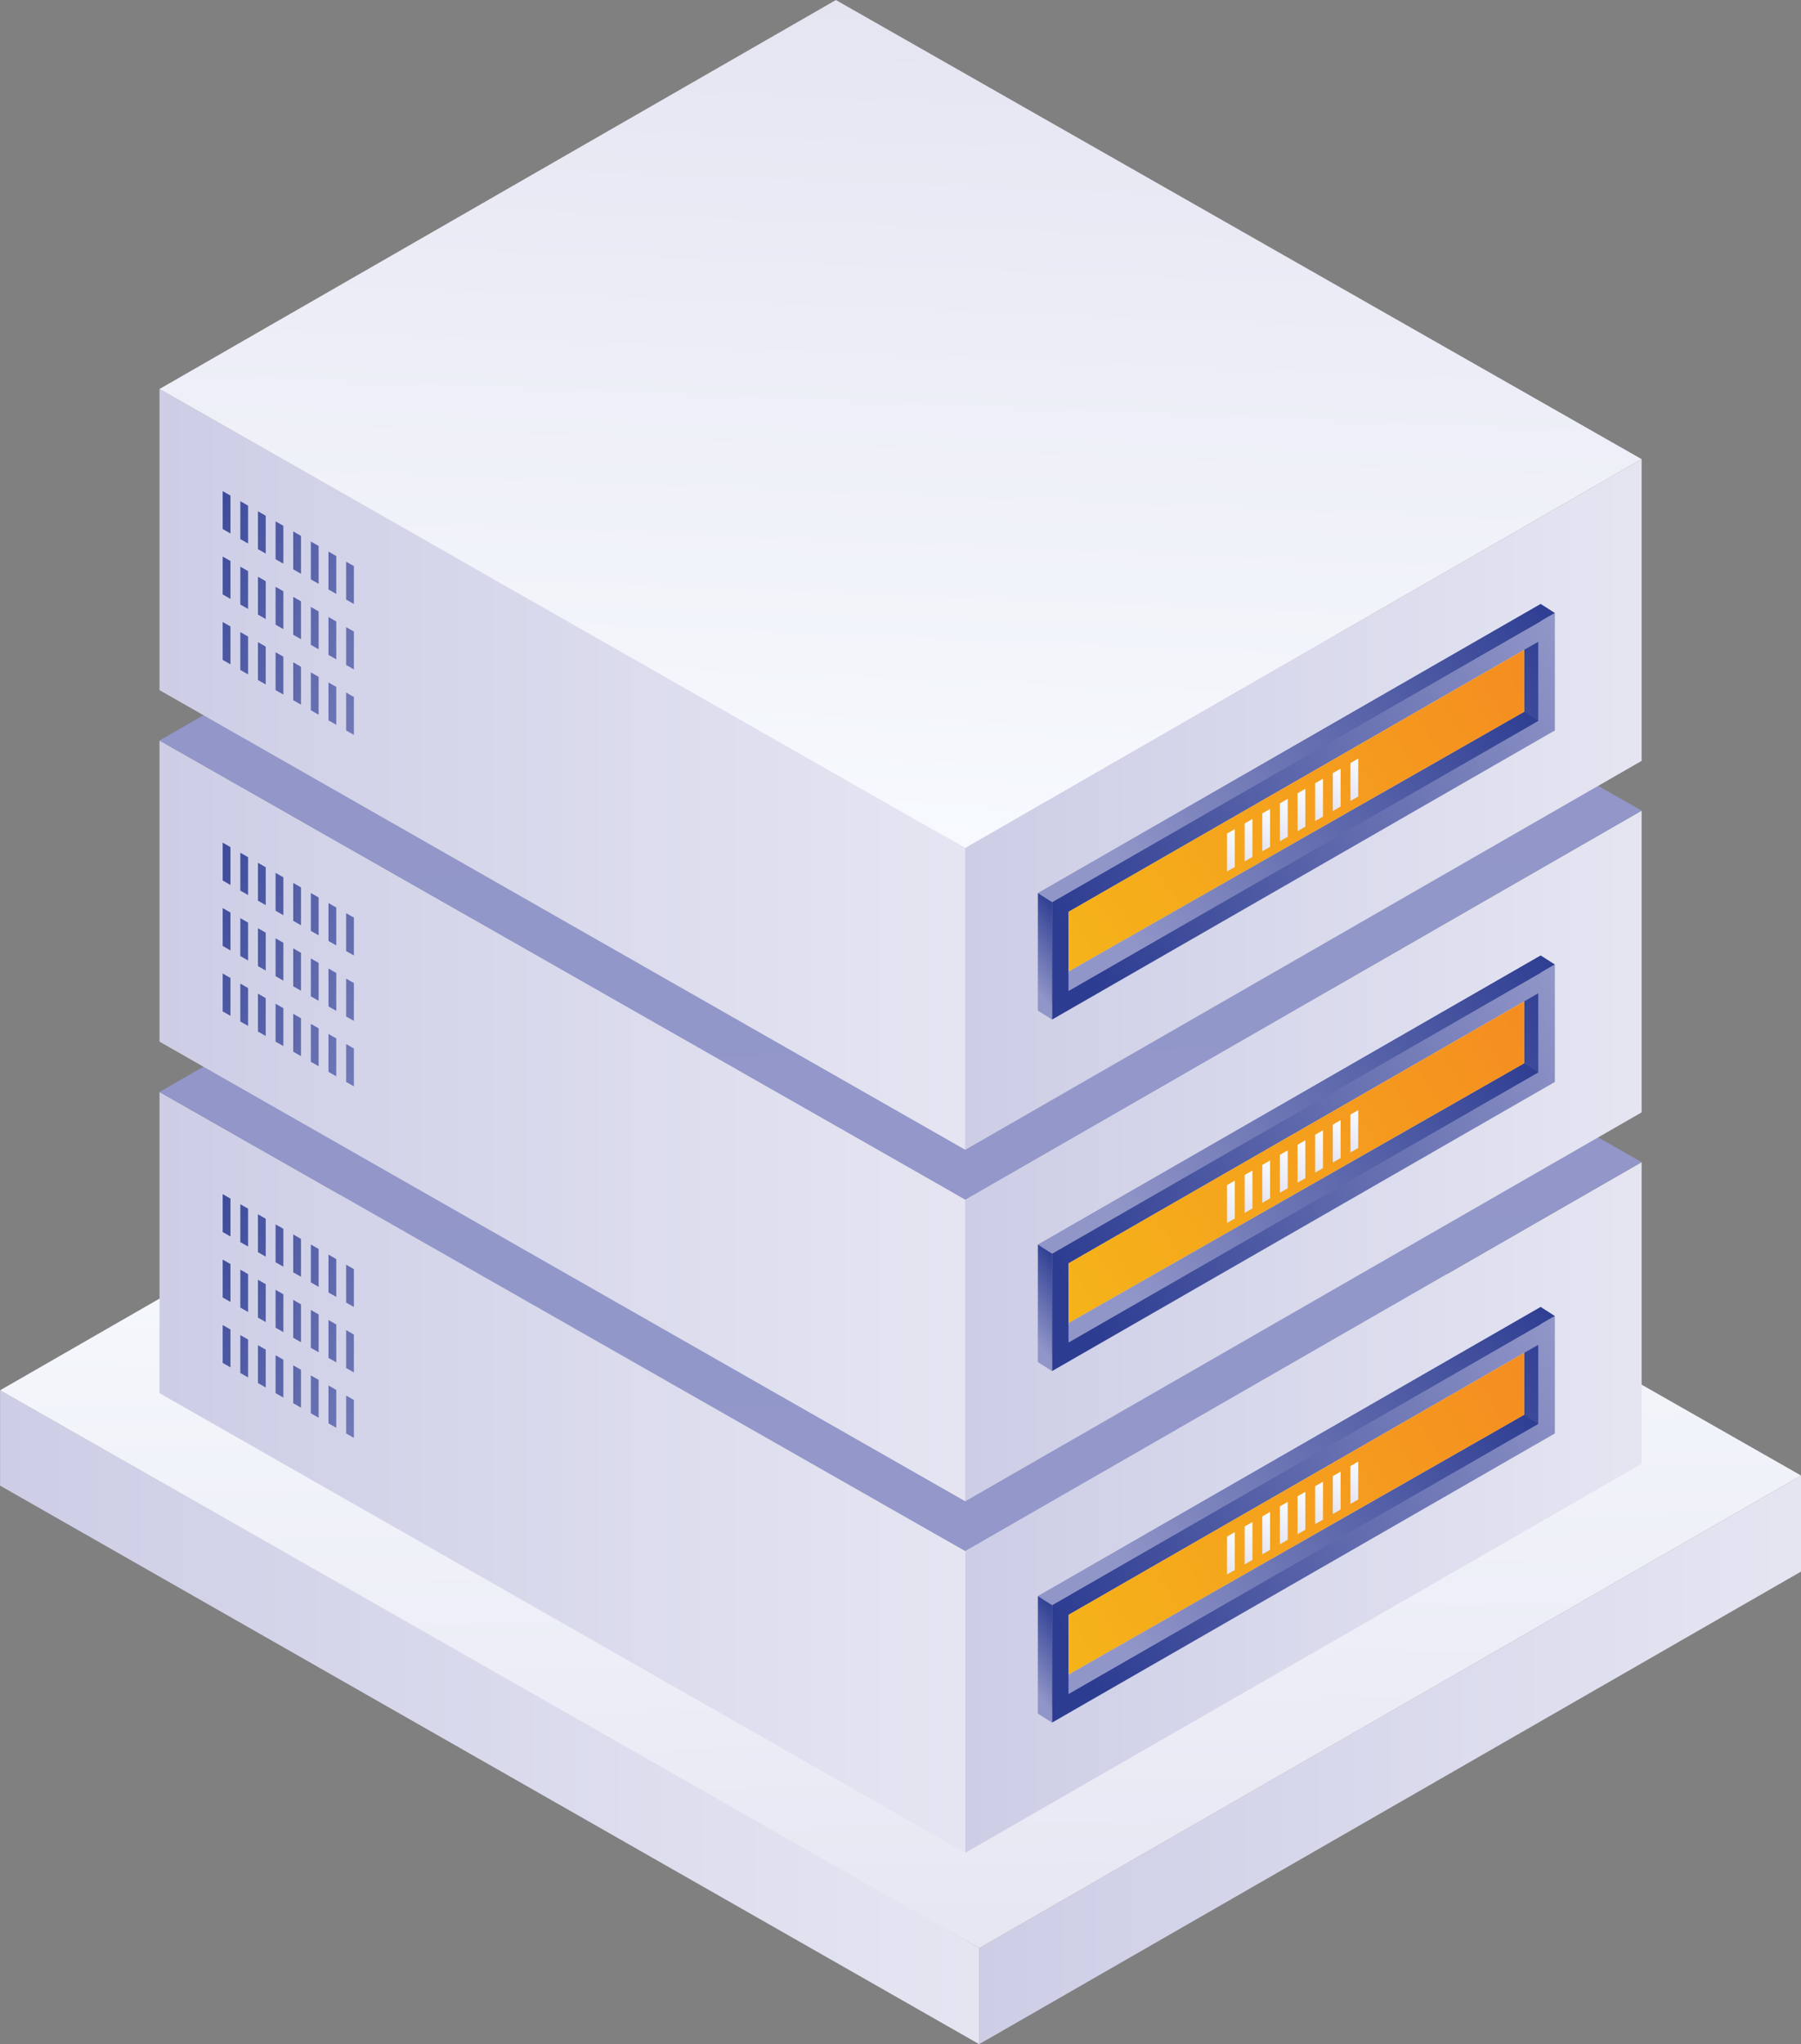
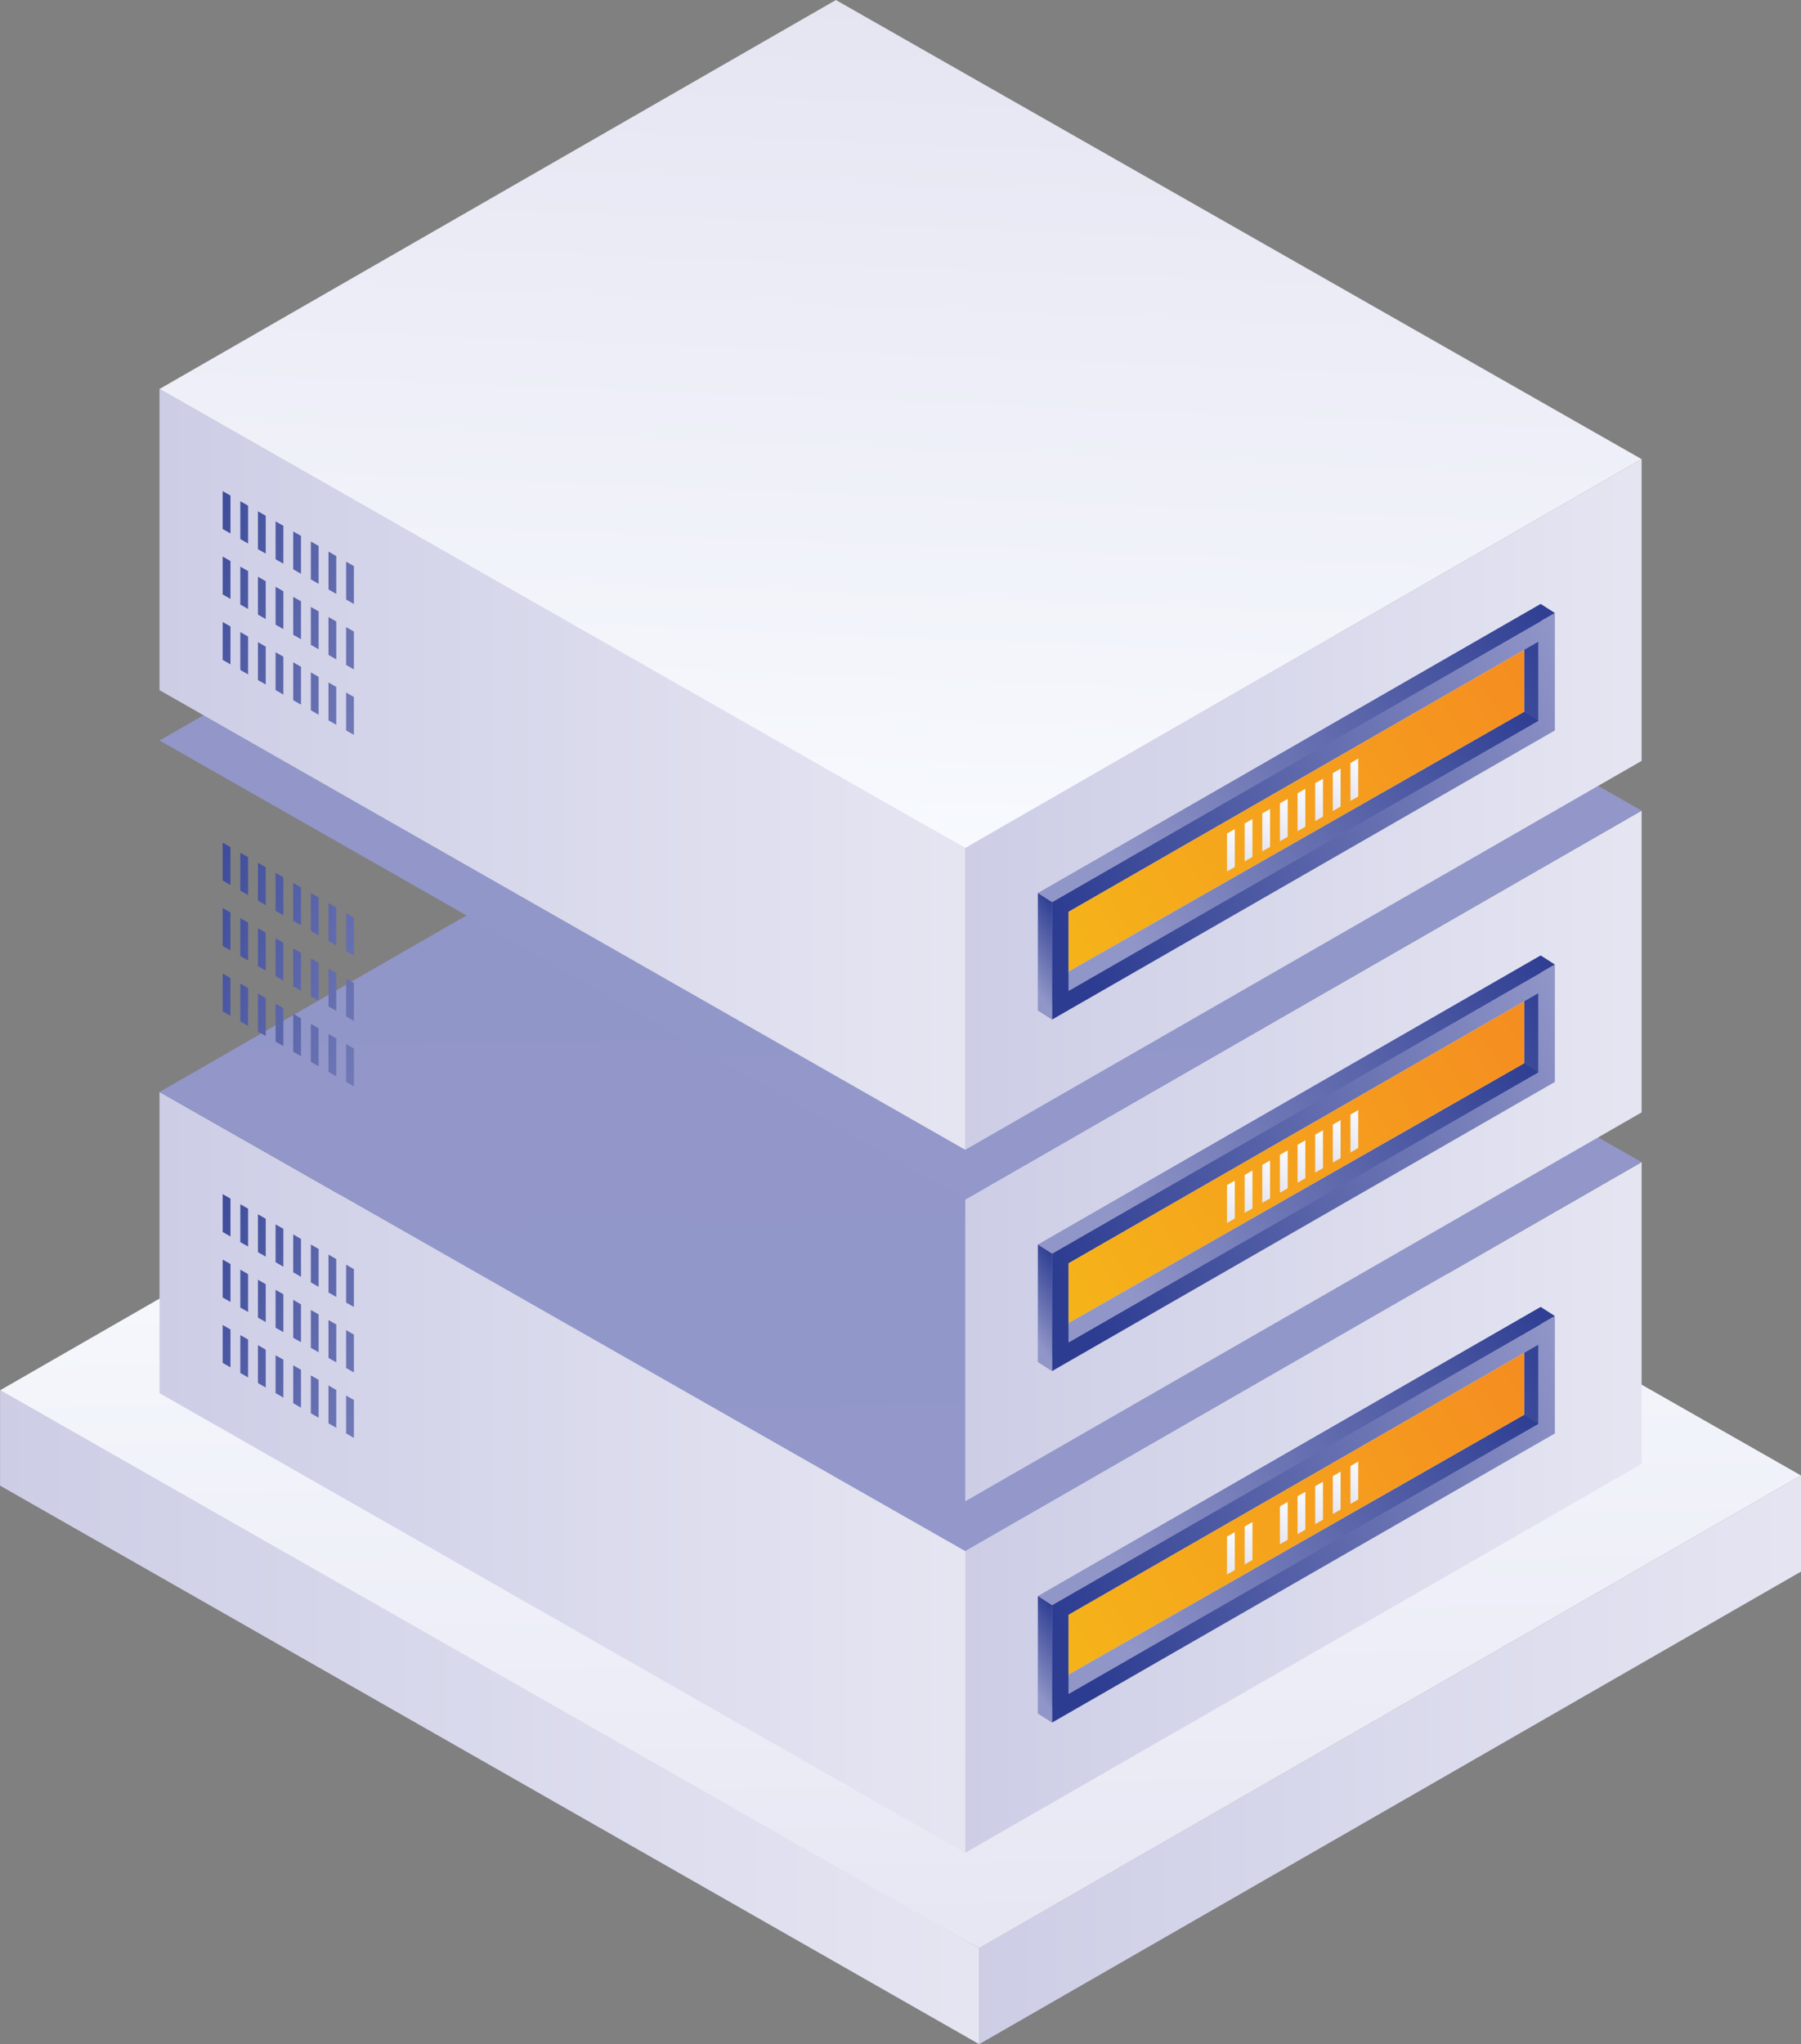
<svg xmlns="http://www.w3.org/2000/svg" width="100%" height="100%" viewBox="0 0 3360 3812" version="1.1" xml:space="preserve" style="fill-rule:evenodd;clip-rule:evenodd;stroke-linejoin:round;stroke-miterlimit:2;">
  <rect x="0" y="0" width="3360" height="3812" fill="#808080" stroke="none" />
  <g transform="matrix(2.778,0,0,2.778,-2100.66,-711.111)">
    <g>
      <g>
        <g>
          <path d="M1413.76,1563.68L1965.72,1246.44L1965.72,1310.91L1413.76,1628.15L1413.76,1563.68Z" style="fill:url(#_Linear1);fill-rule:nonzero;" />
          <path d="M756.236,1189.23L756.236,1253.23L1413.76,1628.15L1413.76,1563.7L1371.73,1539.33L756.236,1189.23Z" style="fill:url(#_Linear2);fill-rule:nonzero;" />
          <path d="M1965.72,1246.44L1413.76,1563.7L756.236,1189.23L1308.2,871.959L1965.72,1246.44Z" style="fill:url(#_Linear3);fill-rule:nonzero;" />
        </g>
      </g>
      <g>
        <g>
          <path d="M1404.41,1297.16L1858.65,1036.08L1858.65,1238.63L1404.41,1499.7L1404.41,1297.16Z" style="fill:url(#_Linear4);fill-rule:nonzero;" />
          <path d="M863.304,988.999L863.304,1191.16L1404.41,1499.7L1404.41,1297.18L1369.83,1277.12L863.304,988.999Z" style="fill:url(#_Linear5);fill-rule:nonzero;" />
          <path d="M1858.65,1036.08L1404.41,1297.18L863.304,988.999L1317.54,727.904L1858.65,1036.08Z" style="fill:url(#_Linear6);fill-rule:nonzero;" />
        </g>
        <g>
          <path d="M1453.21,1327.42L1453.21,1406.25L1790.91,1212.15L1790.91,1133.32L1453.21,1327.42ZM1779.75,1205.7L1464.38,1386.94L1464.38,1333.88L1779.75,1152.63L1779.75,1205.7Z" style="fill:url(#_Linear7);fill-rule:nonzero;" />
          <path d="M1462.68,1333.47L1462.68,1412.3L1800.38,1218.2L1800.38,1139.37L1462.68,1333.47ZM1789.22,1211.75L1473.86,1393L1473.86,1339.93L1789.22,1158.68L1789.22,1211.75Z" style="fill:url(#_Linear8);fill-rule:nonzero;" />
          <path d="M1790.92,1133.32L1800.38,1139.37L1462.68,1333.47L1453.21,1327.42L1790.92,1133.32Z" style="fill:url(#_Linear9);fill-rule:nonzero;" />
          <path d="M1462.68,1412.3L1453.21,1406.25L1453.21,1327.42L1462.68,1333.47L1462.68,1412.3Z" style="fill:url(#_Linear10);fill-rule:nonzero;" />
          <path d="M1779.75,1205.7L1789.22,1211.75L1473.86,1392.99L1473.86,1379.97L1779.75,1205.7Z" style="fill:url(#_Linear11);fill-rule:nonzero;" />
          <path d="M1779.75,1164.12L1779.75,1205.7L1473.86,1379.97L1473.86,1339.92L1779.75,1164.12Z" style="fill:url(#_Linear12);fill-rule:nonzero;" />
        </g>
        <g>
          <path d="M1585.43,1309.87L1580.2,1312.86L1580.2,1287.43L1585.43,1284.45L1585.43,1309.87Z" style="fill:url(#_Linear13);fill-rule:nonzero;" />
          <path d="M1597.27,1303.11L1592.05,1306.09L1592.05,1280.67L1597.27,1277.68L1597.27,1303.11Z" style="fill:url(#_Linear14);fill-rule:nonzero;" />
-           <path d="M1609.11,1296.35L1603.89,1299.33L1603.89,1273.9L1609.11,1270.92L1609.11,1296.35Z" style="fill:url(#_Linear15);fill-rule:nonzero;" />
          <path d="M1620.95,1289.58L1615.73,1292.57L1615.73,1267.14L1620.95,1264.16L1620.95,1289.58Z" style="fill:url(#_Linear16);fill-rule:nonzero;" />
          <path d="M1632.8,1282.82L1627.57,1285.8L1627.57,1260.38L1632.8,1257.39L1632.8,1282.82Z" style="fill:url(#_Linear17);fill-rule:nonzero;" />
          <path d="M1644.64,1276.06L1639.41,1279.04L1639.41,1253.61L1644.64,1250.63L1644.64,1276.06Z" style="fill:url(#_Linear18);fill-rule:nonzero;" />
          <path d="M1656.48,1269.29L1651.26,1272.28L1651.26,1246.85L1656.48,1243.87L1656.48,1269.29Z" style="fill:url(#_Linear19);fill-rule:nonzero;" />
          <path d="M1668.32,1262.53L1663.1,1265.51L1663.1,1240.09L1668.32,1237.1L1668.32,1262.53Z" style="fill:url(#_Linear20);fill-rule:nonzero;" />
        </g>
        <g>
          <g>
            <path d="M988.622,1130.34L993.846,1133.32L993.846,1107.9L988.622,1104.91L988.622,1130.34Z" style="fill:url(#_Linear21);fill-rule:nonzero;" />
            <path d="M976.78,1123.58L982.004,1126.56L982.004,1101.14L976.78,1098.15L976.78,1123.58Z" style="fill:url(#_Linear22);fill-rule:nonzero;" />
            <path d="M964.938,1116.81L970.162,1119.8L970.162,1094.37L964.938,1091.39L964.938,1116.81Z" style="fill:url(#_Linear23);fill-rule:nonzero;" />
            <path d="M953.096,1110.05L958.32,1113.03L958.32,1087.61L953.096,1084.62L953.096,1110.05Z" style="fill:url(#_Linear24);fill-rule:nonzero;" />
            <path d="M941.254,1103.29L946.478,1106.27L946.478,1080.85L941.254,1077.86L941.254,1103.29Z" style="fill:url(#_Linear25);fill-rule:nonzero;" />
            <path d="M929.412,1096.52L934.637,1099.51L934.637,1074.08L929.412,1071.1L929.412,1096.52Z" style="fill:url(#_Linear26);fill-rule:nonzero;" />
            <path d="M917.57,1089.76L922.795,1092.74L922.795,1067.32L917.57,1064.34L917.57,1089.76Z" style="fill:url(#_Linear27);fill-rule:nonzero;" />
            <path d="M905.729,1083L910.953,1085.98L910.953,1060.56L905.729,1057.57L905.729,1083Z" style="fill:url(#_Linear28);fill-rule:nonzero;" />
          </g>
          <g>
            <path d="M988.622,1174.27L993.846,1177.25L993.846,1151.83L988.622,1148.84L988.622,1174.27Z" style="fill:url(#_Linear29);fill-rule:nonzero;" />
            <path d="M976.78,1167.5L982.004,1170.49L982.004,1145.06L976.78,1142.08L976.78,1167.5Z" style="fill:url(#_Linear30);fill-rule:nonzero;" />
            <path d="M964.938,1160.74L970.162,1163.72L970.162,1138.3L964.938,1135.32L964.938,1160.74Z" style="fill:url(#_Linear31);fill-rule:nonzero;" />
            <path d="M953.096,1153.98L958.32,1156.96L958.32,1131.54L953.096,1128.55L953.096,1153.98Z" style="fill:url(#_Linear32);fill-rule:nonzero;" />
            <path d="M941.254,1147.21L946.478,1150.2L946.478,1124.77L941.254,1121.79L941.254,1147.21Z" style="fill:url(#_Linear33);fill-rule:nonzero;" />
            <path d="M929.412,1140.45L934.637,1143.43L934.637,1118.01L929.412,1115.03L929.412,1140.45Z" style="fill:url(#_Linear34);fill-rule:nonzero;" />
            <path d="M917.57,1133.69L922.795,1136.67L922.795,1111.25L917.57,1108.26L917.57,1133.69Z" style="fill:url(#_Linear35);fill-rule:nonzero;" />
            <path d="M905.729,1126.92L910.953,1129.91L910.953,1104.48L905.729,1101.5L905.729,1126.92Z" style="fill:url(#_Linear36);fill-rule:nonzero;" />
          </g>
          <g>
            <path d="M988.622,1218.19L993.846,1221.18L993.846,1195.75L988.622,1192.77L988.622,1218.19Z" style="fill:url(#_Linear37);fill-rule:nonzero;" />
            <path d="M976.78,1211.43L982.004,1214.41L982.004,1188.99L976.78,1186.01L976.78,1211.43Z" style="fill:url(#_Linear38);fill-rule:nonzero;" />
            <path d="M964.938,1204.67L970.162,1207.65L970.162,1182.23L964.938,1179.24L964.938,1204.67Z" style="fill:url(#_Linear39);fill-rule:nonzero;" />
            <path d="M953.096,1197.9L958.32,1200.89L958.32,1175.46L953.096,1172.48L953.096,1197.9Z" style="fill:url(#_Linear40);fill-rule:nonzero;" />
            <path d="M941.254,1191.14L946.478,1194.12L946.478,1168.7L941.254,1165.71L941.254,1191.14Z" style="fill:url(#_Linear41);fill-rule:nonzero;" />
            <path d="M929.412,1184.38L934.637,1187.36L934.637,1161.93L929.412,1158.95L929.412,1184.38Z" style="fill:url(#_Linear42);fill-rule:nonzero;" />
            <path d="M917.57,1177.61L922.795,1180.6L922.795,1155.17L917.57,1152.19L917.57,1177.61Z" style="fill:url(#_Linear43);fill-rule:nonzero;" />
            <path d="M905.729,1170.85L910.953,1173.83L910.953,1148.41L905.729,1145.42L905.729,1170.85Z" style="fill:url(#_Linear44);fill-rule:nonzero;" />
          </g>
        </g>
      </g>
      <g>
        <g>
          <path d="M1404.41,1061.2L1858.65,800.13L1858.65,1002.68L1404.41,1263.75L1404.41,1061.2Z" style="fill:url(#_Linear45);fill-rule:nonzero;" />
-           <path d="M863.304,753.047L863.304,955.204L1404.41,1263.75L1404.41,1061.22L1369.83,1041.16L863.304,753.047Z" style="fill:url(#_Linear46);fill-rule:nonzero;" />
          <path d="M1858.65,800.13L1404.41,1061.22L863.304,753.047L1317.54,491.952L1858.65,800.13Z" style="fill:url(#_Linear47);fill-rule:nonzero;" />
        </g>
        <g>
          <path d="M1453.21,1091.47L1453.21,1170.3L1790.91,976.203L1790.91,897.372L1453.21,1091.47ZM1779.75,969.747L1464.38,1150.99L1464.38,1097.92L1779.75,916.678L1779.75,969.747Z" style="fill:url(#_Linear48);fill-rule:nonzero;" />
          <path d="M1462.68,1097.52L1462.68,1176.35L1800.38,982.253L1800.38,903.422L1462.68,1097.52ZM1789.22,975.797L1473.86,1157.04L1473.86,1103.97L1789.22,922.728L1789.22,975.797Z" style="fill:url(#_Linear49);fill-rule:nonzero;" />
          <path d="M1790.92,897.372L1800.38,903.422L1462.68,1097.52L1453.21,1091.47L1790.92,897.372Z" style="fill:url(#_Linear50);fill-rule:nonzero;" />
          <path d="M1462.68,1176.35L1453.21,1170.3L1453.21,1091.47L1462.68,1097.52L1462.68,1176.35Z" style="fill:url(#_Linear51);fill-rule:nonzero;" />
          <path d="M1779.75,969.747L1789.22,975.797L1473.86,1157.04L1473.86,1144.02L1779.75,969.747Z" style="fill:url(#_Linear52);fill-rule:nonzero;" />
          <path d="M1779.75,928.17L1779.75,969.747L1473.86,1144.02L1473.86,1103.97L1779.75,928.17Z" style="fill:url(#_Linear53);fill-rule:nonzero;" />
        </g>
        <g>
          <path d="M1585.43,1073.92L1580.2,1076.9L1580.2,1051.48L1585.43,1048.5L1585.43,1073.92Z" style="fill:url(#_Linear54);fill-rule:nonzero;" />
          <path d="M1597.27,1067.16L1592.05,1070.14L1592.05,1044.71L1597.27,1041.73L1597.27,1067.16Z" style="fill:url(#_Linear55);fill-rule:nonzero;" />
          <path d="M1609.11,1060.39L1603.89,1063.38L1603.89,1037.95L1609.11,1034.97L1609.11,1060.39Z" style="fill:url(#_Linear56);fill-rule:nonzero;" />
          <path d="M1620.95,1053.63L1615.73,1056.61L1615.73,1031.19L1620.95,1028.2L1620.95,1053.63Z" style="fill:url(#_Linear57);fill-rule:nonzero;" />
          <path d="M1632.8,1046.87L1627.57,1049.85L1627.57,1024.42L1632.8,1021.44L1632.8,1046.87Z" style="fill:url(#_Linear58);fill-rule:nonzero;" />
          <path d="M1644.64,1040.1L1639.41,1043.09L1639.41,1017.66L1644.64,1014.68L1644.64,1040.1Z" style="fill:url(#_Linear59);fill-rule:nonzero;" />
          <path d="M1656.48,1033.34L1651.26,1036.32L1651.26,1010.9L1656.48,1007.91L1656.48,1033.34Z" style="fill:url(#_Linear60);fill-rule:nonzero;" />
          <path d="M1668.32,1026.58L1663.1,1029.56L1663.1,1004.13L1668.32,1001.15L1668.32,1026.58Z" style="fill:url(#_Linear61);fill-rule:nonzero;" />
        </g>
        <g>
          <g>
            <path d="M988.622,894.388L993.846,897.372L993.846,871.947L988.622,868.963L988.622,894.388Z" style="fill:url(#_Linear62);fill-rule:nonzero;" />
            <path d="M976.78,887.625L982.004,890.609L982.004,865.184L976.78,862.2L976.78,887.625Z" style="fill:url(#_Linear63);fill-rule:nonzero;" />
            <path d="M964.938,880.862L970.162,883.845L970.162,858.42L964.938,855.436L964.938,880.862Z" style="fill:url(#_Linear64);fill-rule:nonzero;" />
            <path d="M953.096,874.098L958.32,877.082L958.32,851.657L953.096,848.673L953.096,874.098Z" style="fill:url(#_Linear65);fill-rule:nonzero;" />
            <path d="M941.254,867.335L946.478,870.318L946.478,844.893L941.254,841.909L941.254,867.335Z" style="fill:url(#_Linear66);fill-rule:nonzero;" />
            <path d="M929.412,860.571L934.637,863.555L934.637,838.13L929.412,835.146L929.412,860.571Z" style="fill:url(#_Linear67);fill-rule:nonzero;" />
            <path d="M917.57,853.808L922.795,856.792L922.795,831.367L917.57,828.383L917.57,853.808Z" style="fill:url(#_Linear68);fill-rule:nonzero;" />
            <path d="M905.729,847.044L910.953,850.028L910.953,824.603L905.729,821.619L905.729,847.044Z" style="fill:url(#_Linear69);fill-rule:nonzero;" />
          </g>
          <g>
            <path d="M988.622,938.315L993.846,941.299L993.846,915.874L988.622,912.89L988.622,938.315Z" style="fill:url(#_Linear70);fill-rule:nonzero;" />
            <path d="M976.78,931.552L982.004,934.535L982.004,909.11L976.78,906.126L976.78,931.552Z" style="fill:url(#_Linear71);fill-rule:nonzero;" />
            <path d="M964.938,924.788L970.162,927.772L970.162,902.347L964.938,899.363L964.938,924.788Z" style="fill:url(#_Linear72);fill-rule:nonzero;" />
            <path d="M953.096,918.025L958.32,921.008L958.32,895.583L953.096,892.599L953.096,918.025Z" style="fill:url(#_Linear73);fill-rule:nonzero;" />
            <path d="M941.254,911.261L946.478,914.245L946.478,888.82L941.254,885.836L941.254,911.261Z" style="fill:url(#_Linear74);fill-rule:nonzero;" />
            <path d="M929.412,904.498L934.637,907.482L934.637,882.057L929.412,879.073L929.412,904.498Z" style="fill:url(#_Linear75);fill-rule:nonzero;" />
            <path d="M917.57,897.734L922.795,900.718L922.795,875.293L917.57,872.309L917.57,897.734Z" style="fill:url(#_Linear76);fill-rule:nonzero;" />
            <path d="M905.729,890.971L910.953,893.955L910.953,868.53L905.729,865.546L905.729,890.971Z" style="fill:url(#_Linear77);fill-rule:nonzero;" />
          </g>
          <g>
            <path d="M988.622,982.242L993.846,985.225L993.846,959.8L988.622,956.816L988.622,982.242Z" style="fill:url(#_Linear78);fill-rule:nonzero;" />
            <path d="M976.78,975.478L982.004,978.462L982.004,953.037L976.78,950.053L976.78,975.478Z" style="fill:url(#_Linear79);fill-rule:nonzero;" />
            <path d="M964.938,968.715L970.162,971.699L970.162,946.273L964.938,943.29L964.938,968.715Z" style="fill:url(#_Linear80);fill-rule:nonzero;" />
            <path d="M953.096,961.951L958.32,964.935L958.32,939.51L953.096,936.526L953.096,961.951Z" style="fill:url(#_Linear81);fill-rule:nonzero;" />
            <path d="M941.254,955.188L946.478,958.172L946.478,932.747L941.254,929.763L941.254,955.188Z" style="fill:url(#_Linear82);fill-rule:nonzero;" />
            <path d="M929.412,948.424L934.637,951.408L934.637,925.983L929.412,922.999L929.412,948.424Z" style="fill:url(#_Linear83);fill-rule:nonzero;" />
            <path d="M917.57,941.661L922.795,944.645L922.795,919.22L917.57,916.236L917.57,941.661Z" style="fill:url(#_Linear84);fill-rule:nonzero;" />
            <path d="M905.729,934.898L910.953,937.881L910.953,912.456L905.729,909.472L905.729,934.898Z" style="fill:url(#_Linear85);fill-rule:nonzero;" />
          </g>
        </g>
      </g>
      <g>
        <g>
          <path d="M1404.41,825.253L1858.65,564.178L1858.65,766.725L1404.41,1027.8L1404.41,825.253Z" style="fill:url(#_Linear86);fill-rule:nonzero;" />
          <path d="M863.304,517.095L863.304,719.252L1404.41,1027.8L1404.41,825.273L1369.83,805.213L863.304,517.095Z" style="fill:url(#_Linear87);fill-rule:nonzero;" />
          <path d="M1858.65,564.178L1404.41,825.273L863.304,517.095L1317.54,256L1858.65,564.178Z" style="fill:url(#_Linear88);fill-rule:nonzero;" />
        </g>
        <g>
          <path d="M1453.21,855.514L1453.21,934.345L1790.91,740.251L1790.91,661.42L1453.21,855.514ZM1779.75,733.795L1464.38,915.04L1464.38,861.97L1779.75,680.725L1779.75,733.795Z" style="fill:url(#_Linear89);fill-rule:nonzero;" />
          <path d="M1462.68,861.564L1462.68,940.395L1800.38,746.301L1800.38,667.47L1462.68,861.564ZM1789.22,739.845L1473.86,921.09L1473.86,868.02L1789.22,686.775L1789.22,739.845Z" style="fill:url(#_Linear90);fill-rule:nonzero;" />
          <path d="M1790.92,661.42L1800.38,667.47L1462.68,861.564L1453.21,855.514L1790.92,661.42Z" style="fill:url(#_Linear91);fill-rule:nonzero;" />
          <path d="M1462.68,940.396L1453.21,934.346L1453.21,855.514L1462.68,861.564L1462.68,940.396Z" style="fill:url(#_Linear92);fill-rule:nonzero;" />
          <path d="M1779.75,733.795L1789.22,739.845L1473.86,921.09L1473.86,908.067L1779.75,733.795Z" style="fill:url(#_Linear93);fill-rule:nonzero;" />
          <path d="M1779.75,692.218L1779.75,733.795L1473.86,908.067L1473.86,868.021L1779.75,692.218Z" style="fill:url(#_Linear94);fill-rule:nonzero;" />
        </g>
        <g>
          <path d="M1585.43,837.968L1580.2,840.952L1580.2,815.526L1585.43,812.543L1585.43,837.968Z" style="fill:url(#_Linear95);fill-rule:nonzero;" />
          <path d="M1597.27,831.204L1592.05,834.188L1592.05,808.763L1597.27,805.779L1597.27,831.204Z" style="fill:url(#_Linear96);fill-rule:nonzero;" />
          <path d="M1609.11,824.441L1603.89,827.425L1603.89,802L1609.11,799.016L1609.11,824.441Z" style="fill:url(#_Linear97);fill-rule:nonzero;" />
          <path d="M1620.95,817.677L1615.73,820.661L1615.73,795.236L1620.95,792.252L1620.95,817.677Z" style="fill:url(#_Linear98);fill-rule:nonzero;" />
          <path d="M1632.8,810.914L1627.57,813.898L1627.57,788.473L1632.8,785.489L1632.8,810.914Z" style="fill:url(#_Linear99);fill-rule:nonzero;" />
          <path d="M1644.64,804.151L1639.41,807.135L1639.41,781.709L1644.64,778.726L1644.64,804.151Z" style="fill:url(#_Linear100);fill-rule:nonzero;" />
          <path d="M1656.48,797.387L1651.26,800.371L1651.26,774.946L1656.48,771.962L1656.48,797.387Z" style="fill:url(#_Linear101);fill-rule:nonzero;" />
          <path d="M1668.32,790.624L1663.1,793.608L1663.1,768.182L1668.32,765.199L1668.32,790.624Z" style="fill:url(#_Linear102);fill-rule:nonzero;" />
        </g>
        <g>
          <g>
            <path d="M988.622,658.436L993.846,661.42L993.846,635.995L988.622,633.011L988.622,658.436Z" style="fill:url(#_Linear103);fill-rule:nonzero;" />
            <path d="M976.78,651.673L982.004,654.657L982.004,629.232L976.78,626.248L976.78,651.673Z" style="fill:url(#_Linear104);fill-rule:nonzero;" />
            <path d="M964.938,644.909L970.162,647.893L970.162,622.468L964.938,619.484L964.938,644.909Z" style="fill:url(#_Linear105);fill-rule:nonzero;" />
            <path d="M953.096,638.146L958.32,641.13L958.32,615.705L953.096,612.721L953.096,638.146Z" style="fill:url(#_Linear106);fill-rule:nonzero;" />
            <path d="M941.254,631.383L946.478,634.366L946.478,608.941L941.254,605.957L941.254,631.383Z" style="fill:url(#_Linear107);fill-rule:nonzero;" />
            <path d="M929.412,624.619L934.637,627.603L934.637,602.178L929.412,599.194L929.412,624.619Z" style="fill:url(#_Linear108);fill-rule:nonzero;" />
            <path d="M917.57,617.856L922.795,620.839L922.795,595.414L917.57,592.43L917.57,617.856Z" style="fill:url(#_Linear109);fill-rule:nonzero;" />
            <path d="M905.729,611.092L910.953,614.076L910.953,588.651L905.729,585.667L905.729,611.092Z" style="fill:url(#_Linear110);fill-rule:nonzero;" />
          </g>
          <g>
            <path d="M988.622,702.363L993.846,705.347L993.846,679.922L988.622,676.938L988.622,702.363Z" style="fill:url(#_Linear111);fill-rule:nonzero;" />
            <path d="M976.78,695.599L982.004,698.583L982.004,673.158L976.78,670.174L976.78,695.599Z" style="fill:url(#_Linear112);fill-rule:nonzero;" />
            <path d="M964.938,688.836L970.162,691.82L970.162,666.395L964.938,663.411L964.938,688.836Z" style="fill:url(#_Linear113);fill-rule:nonzero;" />
            <path d="M953.096,682.073L958.32,685.056L958.32,659.631L953.096,656.647L953.096,682.073Z" style="fill:url(#_Linear114);fill-rule:nonzero;" />
            <path d="M941.254,675.309L946.478,678.293L946.478,652.868L941.254,649.884L941.254,675.309Z" style="fill:url(#_Linear115);fill-rule:nonzero;" />
            <path d="M929.412,668.546L934.637,671.53L934.637,646.104L929.412,643.121L929.412,668.546Z" style="fill:url(#_Linear116);fill-rule:nonzero;" />
            <path d="M917.57,661.782L922.795,664.766L922.795,639.341L917.57,636.357L917.57,661.782Z" style="fill:url(#_Linear117);fill-rule:nonzero;" />
            <path d="M905.729,655.019L910.953,658.003L910.953,632.578L905.729,629.594L905.729,655.019Z" style="fill:url(#_Linear118);fill-rule:nonzero;" />
          </g>
          <g>
            <path d="M988.622,746.289L993.846,749.273L993.846,723.848L988.622,720.864L988.622,746.289Z" style="fill:url(#_Linear119);fill-rule:nonzero;" />
            <path d="M976.78,739.526L982.004,742.51L982.004,717.085L976.78,714.101L976.78,739.526Z" style="fill:url(#_Linear120);fill-rule:nonzero;" />
            <path d="M964.938,732.763L970.162,735.747L970.162,710.321L964.938,707.338L964.938,732.763Z" style="fill:url(#_Linear121);fill-rule:nonzero;" />
            <path d="M953.096,725.999L958.32,728.983L958.32,703.558L953.096,700.574L953.096,725.999Z" style="fill:url(#_Linear122);fill-rule:nonzero;" />
            <path d="M941.254,719.236L946.478,722.22L946.478,696.794L941.254,693.811L941.254,719.236Z" style="fill:url(#_Linear123);fill-rule:nonzero;" />
            <path d="M929.412,712.472L934.637,715.456L934.637,690.031L929.412,687.047L929.412,712.472Z" style="fill:url(#_Linear124);fill-rule:nonzero;" />
            <path d="M917.57,705.709L922.795,708.693L922.795,683.268L917.57,680.284L917.57,705.709Z" style="fill:url(#_Linear125);fill-rule:nonzero;" />
            <path d="M905.729,698.945L910.953,701.929L910.953,676.504L905.729,673.52L905.729,698.945Z" style="fill:url(#_Linear126);fill-rule:nonzero;" />
          </g>
        </g>
      </g>
    </g>
  </g>
  <defs>
    <linearGradient id="_Linear1" x1="0" y1="0" x2="1" y2="0" gradientUnits="userSpaceOnUse" gradientTransform="matrix(551.963,0,0,551.963,1413.76,1437.3)">
      <stop offset="0" style="stop-color:rgb(205,206,230);stop-opacity:1" />
      <stop offset="1" style="stop-color:rgb(229,229,242);stop-opacity:1" />
    </linearGradient>
    <linearGradient id="_Linear2" x1="0" y1="0" x2="1" y2="0" gradientUnits="userSpaceOnUse" gradientTransform="matrix(657.52,0,0,657.52,756.236,1408.69)">
      <stop offset="0" style="stop-color:rgb(205,206,230);stop-opacity:1" />
      <stop offset="1" style="stop-color:rgb(229,229,242);stop-opacity:1" />
    </linearGradient>
    <linearGradient id="_Linear3" x1="0" y1="0" x2="1" y2="0" gradientUnits="userSpaceOnUse" gradientTransform="matrix(11.47,604.621,-604.621,11.47,1356.7,992.49)">
      <stop offset="0" style="stop-color:rgb(249,252,255);stop-opacity:1" />
      <stop offset="1" style="stop-color:rgb(229,229,242);stop-opacity:1" />
    </linearGradient>
    <linearGradient id="_Linear4" x1="0" y1="0" x2="1" y2="0" gradientUnits="userSpaceOnUse" gradientTransform="matrix(454.24,0,0,454.24,1404.41,1267.89)">
      <stop offset="0" style="stop-color:rgb(205,206,230);stop-opacity:1" />
      <stop offset="1" style="stop-color:rgb(229,229,242);stop-opacity:1" />
    </linearGradient>
    <linearGradient id="_Linear5" x1="0" y1="0" x2="1" y2="0" gradientUnits="userSpaceOnUse" gradientTransform="matrix(541.107,0,0,541.107,863.304,1244.35)">
      <stop offset="0" style="stop-color:rgb(205,206,230);stop-opacity:1" />
      <stop offset="1" style="stop-color:rgb(229,229,242);stop-opacity:1" />
    </linearGradient>
    <linearGradient id="_Linear6" x1="0" y1="0" x2="1" y2="0" gradientUnits="userSpaceOnUse" gradientTransform="matrix(9.439,497.575,-497.575,9.439,1357.46,827.095)">
      <stop offset="0" style="stop-color:rgb(145,150,200);stop-opacity:1" />
      <stop offset="1" style="stop-color:rgb(147,151,201);stop-opacity:1" />
    </linearGradient>
    <linearGradient id="_Linear7" x1="0" y1="0" x2="1" y2="0" gradientUnits="userSpaceOnUse" gradientTransform="matrix(302.366,-229.258,229.258,302.366,1498.85,1363.21)">
      <stop offset="0" style="stop-color:rgb(145,150,200);stop-opacity:1" />
      <stop offset="1" style="stop-color:rgb(44,60,145);stop-opacity:1" />
    </linearGradient>
    <linearGradient id="_Linear8" x1="0" y1="0" x2="1" y2="0" gradientUnits="userSpaceOnUse" gradientTransform="matrix(-340.014,182.567,-182.567,-340.014,1815.37,1177.13)">
      <stop offset="0" style="stop-color:rgb(145,150,200);stop-opacity:1" />
      <stop offset="1" style="stop-color:rgb(44,60,145);stop-opacity:1" />
    </linearGradient>
    <linearGradient id="_Linear9" x1="0" y1="0" x2="1" y2="0" gradientUnits="userSpaceOnUse" gradientTransform="matrix(271.893,-206.153,206.153,271.893,1516,1317.41)">
      <stop offset="0" style="stop-color:rgb(145,150,200);stop-opacity:1" />
      <stop offset="1" style="stop-color:rgb(44,60,145);stop-opacity:1" />
    </linearGradient>
    <linearGradient id="_Linear10" x1="0" y1="0" x2="1" y2="0" gradientUnits="userSpaceOnUse" gradientTransform="matrix(35.893,-27.215,27.215,35.893,1443.32,1380.95)">
      <stop offset="0" style="stop-color:rgb(145,150,200);stop-opacity:1" />
      <stop offset="1" style="stop-color:rgb(44,60,145);stop-opacity:1" />
    </linearGradient>
    <linearGradient id="_Linear11" x1="0" y1="0" x2="1" y2="0" gradientUnits="userSpaceOnUse" gradientTransform="matrix(251.371,-190.593,190.593,251.371,1525.96,1375.91)">
      <stop offset="0" style="stop-color:rgb(145,150,200);stop-opacity:1" />
      <stop offset="1" style="stop-color:rgb(44,60,145);stop-opacity:1" />
    </linearGradient>
    <linearGradient id="_Linear12" x1="0" y1="0" x2="1" y2="0" gradientUnits="userSpaceOnUse" gradientTransform="matrix(-336.65,201.844,-201.844,-336.65,1801,1168.37)">
      <stop offset="0" style="stop-color:rgb(245,139,33);stop-opacity:1" />
      <stop offset="1" style="stop-color:rgb(245,180,25);stop-opacity:1" />
    </linearGradient>
    <linearGradient id="_Linear13" x1="0" y1="0" x2="1" y2="0" gradientUnits="userSpaceOnUse" gradientTransform="matrix(-15.83,18.531,-18.531,-15.83,1590.99,1289.08)">
      <stop offset="0" style="stop-color:rgb(249,252,255);stop-opacity:1" />
      <stop offset="1" style="stop-color:rgb(229,229,242);stop-opacity:1" />
    </linearGradient>
    <linearGradient id="_Linear14" x1="0" y1="0" x2="1" y2="0" gradientUnits="userSpaceOnUse" gradientTransform="matrix(-15.83,18.531,-18.531,-15.83,1602.83,1282.32)">
      <stop offset="0" style="stop-color:rgb(249,252,255);stop-opacity:1" />
      <stop offset="1" style="stop-color:rgb(229,229,242);stop-opacity:1" />
    </linearGradient>
    <linearGradient id="_Linear15" x1="0" y1="0" x2="1" y2="0" gradientUnits="userSpaceOnUse" gradientTransform="matrix(-15.83,18.531,-18.531,-15.83,1614.68,1275.55)">
      <stop offset="0" style="stop-color:rgb(249,252,255);stop-opacity:1" />
      <stop offset="1" style="stop-color:rgb(229,229,242);stop-opacity:1" />
    </linearGradient>
    <linearGradient id="_Linear16" x1="0" y1="0" x2="1" y2="0" gradientUnits="userSpaceOnUse" gradientTransform="matrix(-15.83,18.531,-18.531,-15.83,1626.52,1268.79)">
      <stop offset="0" style="stop-color:rgb(249,252,255);stop-opacity:1" />
      <stop offset="1" style="stop-color:rgb(229,229,242);stop-opacity:1" />
    </linearGradient>
    <linearGradient id="_Linear17" x1="0" y1="0" x2="1" y2="0" gradientUnits="userSpaceOnUse" gradientTransform="matrix(-15.83,18.531,-18.531,-15.83,1638.36,1262.03)">
      <stop offset="0" style="stop-color:rgb(249,252,255);stop-opacity:1" />
      <stop offset="1" style="stop-color:rgb(229,229,242);stop-opacity:1" />
    </linearGradient>
    <linearGradient id="_Linear18" x1="0" y1="0" x2="1" y2="0" gradientUnits="userSpaceOnUse" gradientTransform="matrix(-15.83,18.531,-18.531,-15.83,1650.2,1255.26)">
      <stop offset="0" style="stop-color:rgb(249,252,255);stop-opacity:1" />
      <stop offset="1" style="stop-color:rgb(229,229,242);stop-opacity:1" />
    </linearGradient>
    <linearGradient id="_Linear19" x1="0" y1="0" x2="1" y2="0" gradientUnits="userSpaceOnUse" gradientTransform="matrix(-15.83,18.531,-18.531,-15.83,1662.04,1248.5)">
      <stop offset="0" style="stop-color:rgb(249,252,255);stop-opacity:1" />
      <stop offset="1" style="stop-color:rgb(229,229,242);stop-opacity:1" />
    </linearGradient>
    <linearGradient id="_Linear20" x1="0" y1="0" x2="1" y2="0" gradientUnits="userSpaceOnUse" gradientTransform="matrix(-15.829,18.531,-18.531,-15.829,1673.89,1241.74)">
      <stop offset="0" style="stop-color:rgb(249,252,255);stop-opacity:1" />
      <stop offset="1" style="stop-color:rgb(229,229,242);stop-opacity:1" />
    </linearGradient>
    <linearGradient id="_Linear21" x1="0" y1="0" x2="1" y2="0" gradientUnits="userSpaceOnUse" gradientTransform="matrix(-245.263,-78.319,78.319,-245.263,1099.55,1153.71)">
      <stop offset="0" style="stop-color:rgb(145,150,200);stop-opacity:1" />
      <stop offset="1" style="stop-color:rgb(44,60,145);stop-opacity:1" />
    </linearGradient>
    <linearGradient id="_Linear22" x1="0" y1="0" x2="1" y2="0" gradientUnits="userSpaceOnUse" gradientTransform="matrix(-245.261,-78.319,78.319,-245.261,1100.42,1151)">
      <stop offset="0" style="stop-color:rgb(145,150,200);stop-opacity:1" />
      <stop offset="1" style="stop-color:rgb(44,60,145);stop-opacity:1" />
    </linearGradient>
    <linearGradient id="_Linear23" x1="0" y1="0" x2="1" y2="0" gradientUnits="userSpaceOnUse" gradientTransform="matrix(-245.261,-78.319,78.319,-245.261,1101.28,1148.3)">
      <stop offset="0" style="stop-color:rgb(145,150,200);stop-opacity:1" />
      <stop offset="1" style="stop-color:rgb(44,60,145);stop-opacity:1" />
    </linearGradient>
    <linearGradient id="_Linear24" x1="0" y1="0" x2="1" y2="0" gradientUnits="userSpaceOnUse" gradientTransform="matrix(-245.263,-78.319,78.319,-245.263,1102.15,1145.59)">
      <stop offset="0" style="stop-color:rgb(145,150,200);stop-opacity:1" />
      <stop offset="1" style="stop-color:rgb(44,60,145);stop-opacity:1" />
    </linearGradient>
    <linearGradient id="_Linear25" x1="0" y1="0" x2="1" y2="0" gradientUnits="userSpaceOnUse" gradientTransform="matrix(-245.261,-78.319,78.319,-245.261,1103.01,1142.88)">
      <stop offset="0" style="stop-color:rgb(145,150,200);stop-opacity:1" />
      <stop offset="1" style="stop-color:rgb(44,60,145);stop-opacity:1" />
    </linearGradient>
    <linearGradient id="_Linear26" x1="0" y1="0" x2="1" y2="0" gradientUnits="userSpaceOnUse" gradientTransform="matrix(-245.263,-78.319,78.319,-245.263,1103.88,1140.18)">
      <stop offset="0" style="stop-color:rgb(145,150,200);stop-opacity:1" />
      <stop offset="1" style="stop-color:rgb(44,60,145);stop-opacity:1" />
    </linearGradient>
    <linearGradient id="_Linear27" x1="0" y1="0" x2="1" y2="0" gradientUnits="userSpaceOnUse" gradientTransform="matrix(-245.261,-78.319,78.319,-245.261,1104.74,1137.47)">
      <stop offset="0" style="stop-color:rgb(145,150,200);stop-opacity:1" />
      <stop offset="1" style="stop-color:rgb(44,60,145);stop-opacity:1" />
    </linearGradient>
    <linearGradient id="_Linear28" x1="0" y1="0" x2="1" y2="0" gradientUnits="userSpaceOnUse" gradientTransform="matrix(-245.263,-78.319,78.319,-245.263,1105.6,1134.77)">
      <stop offset="0" style="stop-color:rgb(145,150,200);stop-opacity:1" />
      <stop offset="1" style="stop-color:rgb(44,60,145);stop-opacity:1" />
    </linearGradient>
    <linearGradient id="_Linear29" x1="0" y1="0" x2="1" y2="0" gradientUnits="userSpaceOnUse" gradientTransform="matrix(-245.263,-78.319,78.319,-245.263,1086.83,1193.57)">
      <stop offset="0" style="stop-color:rgb(145,150,200);stop-opacity:1" />
      <stop offset="1" style="stop-color:rgb(44,60,145);stop-opacity:1" />
    </linearGradient>
    <linearGradient id="_Linear30" x1="0" y1="0" x2="1" y2="0" gradientUnits="userSpaceOnUse" gradientTransform="matrix(-245.261,-78.319,78.319,-245.261,1087.69,1190.87)">
      <stop offset="0" style="stop-color:rgb(145,150,200);stop-opacity:1" />
      <stop offset="1" style="stop-color:rgb(44,60,145);stop-opacity:1" />
    </linearGradient>
    <linearGradient id="_Linear31" x1="0" y1="0" x2="1" y2="0" gradientUnits="userSpaceOnUse" gradientTransform="matrix(-245.261,-78.319,78.319,-245.261,1088.55,1188.16)">
      <stop offset="0" style="stop-color:rgb(145,150,200);stop-opacity:1" />
      <stop offset="1" style="stop-color:rgb(44,60,145);stop-opacity:1" />
    </linearGradient>
    <linearGradient id="_Linear32" x1="0" y1="0" x2="1" y2="0" gradientUnits="userSpaceOnUse" gradientTransform="matrix(-245.263,-78.319,78.319,-245.263,1089.42,1185.45)">
      <stop offset="0" style="stop-color:rgb(145,150,200);stop-opacity:1" />
      <stop offset="1" style="stop-color:rgb(44,60,145);stop-opacity:1" />
    </linearGradient>
    <linearGradient id="_Linear33" x1="0" y1="0" x2="1" y2="0" gradientUnits="userSpaceOnUse" gradientTransform="matrix(-245.261,-78.319,78.319,-245.261,1090.28,1182.75)">
      <stop offset="0" style="stop-color:rgb(145,150,200);stop-opacity:1" />
      <stop offset="1" style="stop-color:rgb(44,60,145);stop-opacity:1" />
    </linearGradient>
    <linearGradient id="_Linear34" x1="0" y1="0" x2="1" y2="0" gradientUnits="userSpaceOnUse" gradientTransform="matrix(-245.263,-78.319,78.319,-245.263,1091.15,1180.04)">
      <stop offset="0" style="stop-color:rgb(145,150,200);stop-opacity:1" />
      <stop offset="1" style="stop-color:rgb(44,60,145);stop-opacity:1" />
    </linearGradient>
    <linearGradient id="_Linear35" x1="0" y1="0" x2="1" y2="0" gradientUnits="userSpaceOnUse" gradientTransform="matrix(-245.261,-78.319,78.319,-245.261,1092.01,1177.33)">
      <stop offset="0" style="stop-color:rgb(145,150,200);stop-opacity:1" />
      <stop offset="1" style="stop-color:rgb(44,60,145);stop-opacity:1" />
    </linearGradient>
    <linearGradient id="_Linear36" x1="0" y1="0" x2="1" y2="0" gradientUnits="userSpaceOnUse" gradientTransform="matrix(-245.263,-78.319,78.319,-245.263,1092.87,1174.63)">
      <stop offset="0" style="stop-color:rgb(145,150,200);stop-opacity:1" />
      <stop offset="1" style="stop-color:rgb(44,60,145);stop-opacity:1" />
    </linearGradient>
    <linearGradient id="_Linear37" x1="0" y1="0" x2="1" y2="0" gradientUnits="userSpaceOnUse" gradientTransform="matrix(-245.263,-78.319,78.319,-245.263,1074.1,1233.43)">
      <stop offset="0" style="stop-color:rgb(145,150,200);stop-opacity:1" />
      <stop offset="1" style="stop-color:rgb(44,60,145);stop-opacity:1" />
    </linearGradient>
    <linearGradient id="_Linear38" x1="0" y1="0" x2="1" y2="0" gradientUnits="userSpaceOnUse" gradientTransform="matrix(-245.261,-78.319,78.319,-245.261,1074.96,1230.73)">
      <stop offset="0" style="stop-color:rgb(145,150,200);stop-opacity:1" />
      <stop offset="1" style="stop-color:rgb(44,60,145);stop-opacity:1" />
    </linearGradient>
    <linearGradient id="_Linear39" x1="0" y1="0" x2="1" y2="0" gradientUnits="userSpaceOnUse" gradientTransform="matrix(-245.261,-78.319,78.319,-245.261,1075.82,1228.02)">
      <stop offset="0" style="stop-color:rgb(145,150,200);stop-opacity:1" />
      <stop offset="1" style="stop-color:rgb(44,60,145);stop-opacity:1" />
    </linearGradient>
    <linearGradient id="_Linear40" x1="0" y1="0" x2="1" y2="0" gradientUnits="userSpaceOnUse" gradientTransform="matrix(-245.263,-78.319,78.319,-245.263,1076.69,1225.32)">
      <stop offset="0" style="stop-color:rgb(145,150,200);stop-opacity:1" />
      <stop offset="1" style="stop-color:rgb(44,60,145);stop-opacity:1" />
    </linearGradient>
    <linearGradient id="_Linear41" x1="0" y1="0" x2="1" y2="0" gradientUnits="userSpaceOnUse" gradientTransform="matrix(-245.261,-78.319,78.319,-245.261,1077.55,1222.61)">
      <stop offset="0" style="stop-color:rgb(145,150,200);stop-opacity:1" />
      <stop offset="1" style="stop-color:rgb(44,60,145);stop-opacity:1" />
    </linearGradient>
    <linearGradient id="_Linear42" x1="0" y1="0" x2="1" y2="0" gradientUnits="userSpaceOnUse" gradientTransform="matrix(-245.263,-78.319,78.319,-245.263,1078.42,1219.9)">
      <stop offset="0" style="stop-color:rgb(145,150,200);stop-opacity:1" />
      <stop offset="1" style="stop-color:rgb(44,60,145);stop-opacity:1" />
    </linearGradient>
    <linearGradient id="_Linear43" x1="0" y1="0" x2="1" y2="0" gradientUnits="userSpaceOnUse" gradientTransform="matrix(-245.261,-78.319,78.319,-245.261,1079.28,1217.2)">
      <stop offset="0" style="stop-color:rgb(145,150,200);stop-opacity:1" />
      <stop offset="1" style="stop-color:rgb(44,60,145);stop-opacity:1" />
    </linearGradient>
    <linearGradient id="_Linear44" x1="0" y1="0" x2="1" y2="0" gradientUnits="userSpaceOnUse" gradientTransform="matrix(-245.263,-78.319,78.319,-245.263,1080.14,1214.49)">
      <stop offset="0" style="stop-color:rgb(145,150,200);stop-opacity:1" />
      <stop offset="1" style="stop-color:rgb(44,60,145);stop-opacity:1" />
    </linearGradient>
    <linearGradient id="_Linear45" x1="0" y1="0" x2="1" y2="0" gradientUnits="userSpaceOnUse" gradientTransform="matrix(454.24,0,0,454.24,1404.41,1031.94)">
      <stop offset="0" style="stop-color:rgb(205,206,230);stop-opacity:1" />
      <stop offset="1" style="stop-color:rgb(229,229,242);stop-opacity:1" />
    </linearGradient>
    <linearGradient id="_Linear46" x1="0" y1="0" x2="1" y2="0" gradientUnits="userSpaceOnUse" gradientTransform="matrix(541.107,0,0,541.107,863.304,1008.4)">
      <stop offset="0" style="stop-color:rgb(205,206,230);stop-opacity:1" />
      <stop offset="1" style="stop-color:rgb(229,229,242);stop-opacity:1" />
    </linearGradient>
    <linearGradient id="_Linear47" x1="0" y1="0" x2="1" y2="0" gradientUnits="userSpaceOnUse" gradientTransform="matrix(9.439,497.575,-497.575,9.439,1357.46,591.143)">
      <stop offset="0" style="stop-color:rgb(145,150,200);stop-opacity:1" />
      <stop offset="1" style="stop-color:rgb(147,151,201);stop-opacity:1" />
    </linearGradient>
    <linearGradient id="_Linear48" x1="0" y1="0" x2="1" y2="0" gradientUnits="userSpaceOnUse" gradientTransform="matrix(302.366,-229.258,229.258,302.366,1498.85,1127.26)">
      <stop offset="0" style="stop-color:rgb(145,150,200);stop-opacity:1" />
      <stop offset="1" style="stop-color:rgb(44,60,145);stop-opacity:1" />
    </linearGradient>
    <linearGradient id="_Linear49" x1="0" y1="0" x2="1" y2="0" gradientUnits="userSpaceOnUse" gradientTransform="matrix(-340.014,182.567,-182.567,-340.014,1815.37,941.177)">
      <stop offset="0" style="stop-color:rgb(145,150,200);stop-opacity:1" />
      <stop offset="1" style="stop-color:rgb(44,60,145);stop-opacity:1" />
    </linearGradient>
    <linearGradient id="_Linear50" x1="0" y1="0" x2="1" y2="0" gradientUnits="userSpaceOnUse" gradientTransform="matrix(271.893,-206.153,206.153,271.893,1516,1081.45)">
      <stop offset="0" style="stop-color:rgb(145,150,200);stop-opacity:1" />
      <stop offset="1" style="stop-color:rgb(44,60,145);stop-opacity:1" />
    </linearGradient>
    <linearGradient id="_Linear51" x1="0" y1="0" x2="1" y2="0" gradientUnits="userSpaceOnUse" gradientTransform="matrix(35.893,-27.215,27.215,35.893,1443.32,1145)">
      <stop offset="0" style="stop-color:rgb(145,150,200);stop-opacity:1" />
      <stop offset="1" style="stop-color:rgb(44,60,145);stop-opacity:1" />
    </linearGradient>
    <linearGradient id="_Linear52" x1="0" y1="0" x2="1" y2="0" gradientUnits="userSpaceOnUse" gradientTransform="matrix(251.371,-190.593,190.593,251.371,1525.96,1139.95)">
      <stop offset="0" style="stop-color:rgb(145,150,200);stop-opacity:1" />
      <stop offset="1" style="stop-color:rgb(44,60,145);stop-opacity:1" />
    </linearGradient>
    <linearGradient id="_Linear53" x1="0" y1="0" x2="1" y2="0" gradientUnits="userSpaceOnUse" gradientTransform="matrix(-336.65,201.845,-201.845,-336.65,1801,932.417)">
      <stop offset="0" style="stop-color:rgb(245,139,33);stop-opacity:1" />
      <stop offset="1" style="stop-color:rgb(245,180,25);stop-opacity:1" />
    </linearGradient>
    <linearGradient id="_Linear54" x1="0" y1="0" x2="1" y2="0" gradientUnits="userSpaceOnUse" gradientTransform="matrix(-15.83,18.531,-18.531,-15.83,1590.99,1053.13)">
      <stop offset="0" style="stop-color:rgb(249,252,255);stop-opacity:1" />
      <stop offset="1" style="stop-color:rgb(229,229,242);stop-opacity:1" />
    </linearGradient>
    <linearGradient id="_Linear55" x1="0" y1="0" x2="1" y2="0" gradientUnits="userSpaceOnUse" gradientTransform="matrix(-15.83,18.531,-18.531,-15.83,1602.83,1046.37)">
      <stop offset="0" style="stop-color:rgb(249,252,255);stop-opacity:1" />
      <stop offset="1" style="stop-color:rgb(229,229,242);stop-opacity:1" />
    </linearGradient>
    <linearGradient id="_Linear56" x1="0" y1="0" x2="1" y2="0" gradientUnits="userSpaceOnUse" gradientTransform="matrix(-15.83,18.531,-18.531,-15.83,1614.68,1039.6)">
      <stop offset="0" style="stop-color:rgb(249,252,255);stop-opacity:1" />
      <stop offset="1" style="stop-color:rgb(229,229,242);stop-opacity:1" />
    </linearGradient>
    <linearGradient id="_Linear57" x1="0" y1="0" x2="1" y2="0" gradientUnits="userSpaceOnUse" gradientTransform="matrix(-15.83,18.531,-18.531,-15.83,1626.52,1032.84)">
      <stop offset="0" style="stop-color:rgb(249,252,255);stop-opacity:1" />
      <stop offset="1" style="stop-color:rgb(229,229,242);stop-opacity:1" />
    </linearGradient>
    <linearGradient id="_Linear58" x1="0" y1="0" x2="1" y2="0" gradientUnits="userSpaceOnUse" gradientTransform="matrix(-15.83,18.531,-18.531,-15.83,1638.36,1026.08)">
      <stop offset="0" style="stop-color:rgb(249,252,255);stop-opacity:1" />
      <stop offset="1" style="stop-color:rgb(229,229,242);stop-opacity:1" />
    </linearGradient>
    <linearGradient id="_Linear59" x1="0" y1="0" x2="1" y2="0" gradientUnits="userSpaceOnUse" gradientTransform="matrix(-15.83,18.531,-18.531,-15.83,1650.2,1019.31)">
      <stop offset="0" style="stop-color:rgb(249,252,255);stop-opacity:1" />
      <stop offset="1" style="stop-color:rgb(229,229,242);stop-opacity:1" />
    </linearGradient>
    <linearGradient id="_Linear60" x1="0" y1="0" x2="1" y2="0" gradientUnits="userSpaceOnUse" gradientTransform="matrix(-15.83,18.531,-18.531,-15.83,1662.04,1012.55)">
      <stop offset="0" style="stop-color:rgb(249,252,255);stop-opacity:1" />
      <stop offset="1" style="stop-color:rgb(229,229,242);stop-opacity:1" />
    </linearGradient>
    <linearGradient id="_Linear61" x1="0" y1="0" x2="1" y2="0" gradientUnits="userSpaceOnUse" gradientTransform="matrix(-15.829,18.531,-18.531,-15.829,1673.89,1005.78)">
      <stop offset="0" style="stop-color:rgb(249,252,255);stop-opacity:1" />
      <stop offset="1" style="stop-color:rgb(229,229,242);stop-opacity:1" />
    </linearGradient>
    <linearGradient id="_Linear62" x1="0" y1="0" x2="1" y2="0" gradientUnits="userSpaceOnUse" gradientTransform="matrix(-245.263,-78.319,78.319,-245.263,1099.55,917.757)">
      <stop offset="0" style="stop-color:rgb(145,150,200);stop-opacity:1" />
      <stop offset="1" style="stop-color:rgb(44,60,145);stop-opacity:1" />
    </linearGradient>
    <linearGradient id="_Linear63" x1="0" y1="0" x2="1" y2="0" gradientUnits="userSpaceOnUse" gradientTransform="matrix(-245.261,-78.318,78.318,-245.261,1100.42,915.051)">
      <stop offset="0" style="stop-color:rgb(145,150,200);stop-opacity:1" />
      <stop offset="1" style="stop-color:rgb(44,60,145);stop-opacity:1" />
    </linearGradient>
    <linearGradient id="_Linear64" x1="0" y1="0" x2="1" y2="0" gradientUnits="userSpaceOnUse" gradientTransform="matrix(-245.261,-78.319,78.319,-245.261,1101.28,912.345)">
      <stop offset="0" style="stop-color:rgb(145,150,200);stop-opacity:1" />
      <stop offset="1" style="stop-color:rgb(44,60,145);stop-opacity:1" />
    </linearGradient>
    <linearGradient id="_Linear65" x1="0" y1="0" x2="1" y2="0" gradientUnits="userSpaceOnUse" gradientTransform="matrix(-245.263,-78.319,78.319,-245.263,1102.15,909.639)">
      <stop offset="0" style="stop-color:rgb(145,150,200);stop-opacity:1" />
      <stop offset="1" style="stop-color:rgb(44,60,145);stop-opacity:1" />
    </linearGradient>
    <linearGradient id="_Linear66" x1="0" y1="0" x2="1" y2="0" gradientUnits="userSpaceOnUse" gradientTransform="matrix(-245.261,-78.319,78.319,-245.261,1103.01,906.933)">
      <stop offset="0" style="stop-color:rgb(145,150,200);stop-opacity:1" />
      <stop offset="1" style="stop-color:rgb(44,60,145);stop-opacity:1" />
    </linearGradient>
    <linearGradient id="_Linear67" x1="0" y1="0" x2="1" y2="0" gradientUnits="userSpaceOnUse" gradientTransform="matrix(-245.263,-78.319,78.319,-245.263,1103.88,904.227)">
      <stop offset="0" style="stop-color:rgb(145,150,200);stop-opacity:1" />
      <stop offset="1" style="stop-color:rgb(44,60,145);stop-opacity:1" />
    </linearGradient>
    <linearGradient id="_Linear68" x1="0" y1="0" x2="1" y2="0" gradientUnits="userSpaceOnUse" gradientTransform="matrix(-245.261,-78.319,78.319,-245.261,1104.74,901.521)">
      <stop offset="0" style="stop-color:rgb(145,150,200);stop-opacity:1" />
      <stop offset="1" style="stop-color:rgb(44,60,145);stop-opacity:1" />
    </linearGradient>
    <linearGradient id="_Linear69" x1="0" y1="0" x2="1" y2="0" gradientUnits="userSpaceOnUse" gradientTransform="matrix(-245.263,-78.319,78.319,-245.263,1105.6,898.815)">
      <stop offset="0" style="stop-color:rgb(145,150,200);stop-opacity:1" />
      <stop offset="1" style="stop-color:rgb(44,60,145);stop-opacity:1" />
    </linearGradient>
    <linearGradient id="_Linear70" x1="0" y1="0" x2="1" y2="0" gradientUnits="userSpaceOnUse" gradientTransform="matrix(-245.263,-78.319,78.319,-245.263,1086.83,957.619)">
      <stop offset="0" style="stop-color:rgb(145,150,200);stop-opacity:1" />
      <stop offset="1" style="stop-color:rgb(44,60,145);stop-opacity:1" />
    </linearGradient>
    <linearGradient id="_Linear71" x1="0" y1="0" x2="1" y2="0" gradientUnits="userSpaceOnUse" gradientTransform="matrix(-245.261,-78.319,78.319,-245.261,1087.69,954.913)">
      <stop offset="0" style="stop-color:rgb(145,150,200);stop-opacity:1" />
      <stop offset="1" style="stop-color:rgb(44,60,145);stop-opacity:1" />
    </linearGradient>
    <linearGradient id="_Linear72" x1="0" y1="0" x2="1" y2="0" gradientUnits="userSpaceOnUse" gradientTransform="matrix(-245.261,-78.319,78.319,-245.261,1088.55,952.207)">
      <stop offset="0" style="stop-color:rgb(145,150,200);stop-opacity:1" />
      <stop offset="1" style="stop-color:rgb(44,60,145);stop-opacity:1" />
    </linearGradient>
    <linearGradient id="_Linear73" x1="0" y1="0" x2="1" y2="0" gradientUnits="userSpaceOnUse" gradientTransform="matrix(-245.262,-78.319,78.319,-245.262,1089.42,949.501)">
      <stop offset="0" style="stop-color:rgb(145,150,200);stop-opacity:1" />
      <stop offset="1" style="stop-color:rgb(44,60,145);stop-opacity:1" />
    </linearGradient>
    <linearGradient id="_Linear74" x1="0" y1="0" x2="1" y2="0" gradientUnits="userSpaceOnUse" gradientTransform="matrix(-245.261,-78.319,78.319,-245.261,1090.28,946.795)">
      <stop offset="0" style="stop-color:rgb(145,150,200);stop-opacity:1" />
      <stop offset="1" style="stop-color:rgb(44,60,145);stop-opacity:1" />
    </linearGradient>
    <linearGradient id="_Linear75" x1="0" y1="0" x2="1" y2="0" gradientUnits="userSpaceOnUse" gradientTransform="matrix(-245.262,-78.319,78.319,-245.262,1091.15,944.089)">
      <stop offset="0" style="stop-color:rgb(145,150,200);stop-opacity:1" />
      <stop offset="1" style="stop-color:rgb(44,60,145);stop-opacity:1" />
    </linearGradient>
    <linearGradient id="_Linear76" x1="0" y1="0" x2="1" y2="0" gradientUnits="userSpaceOnUse" gradientTransform="matrix(-245.261,-78.319,78.319,-245.261,1092.01,941.383)">
      <stop offset="0" style="stop-color:rgb(145,150,200);stop-opacity:1" />
      <stop offset="1" style="stop-color:rgb(44,60,145);stop-opacity:1" />
    </linearGradient>
    <linearGradient id="_Linear77" x1="0" y1="0" x2="1" y2="0" gradientUnits="userSpaceOnUse" gradientTransform="matrix(-245.263,-78.319,78.319,-245.263,1092.87,938.677)">
      <stop offset="0" style="stop-color:rgb(145,150,200);stop-opacity:1" />
      <stop offset="1" style="stop-color:rgb(44,60,145);stop-opacity:1" />
    </linearGradient>
    <linearGradient id="_Linear78" x1="0" y1="0" x2="1" y2="0" gradientUnits="userSpaceOnUse" gradientTransform="matrix(-245.263,-78.319,78.319,-245.263,1074.1,997.481)">
      <stop offset="0" style="stop-color:rgb(145,150,200);stop-opacity:1" />
      <stop offset="1" style="stop-color:rgb(44,60,145);stop-opacity:1" />
    </linearGradient>
    <linearGradient id="_Linear79" x1="0" y1="0" x2="1" y2="0" gradientUnits="userSpaceOnUse" gradientTransform="matrix(-245.261,-78.319,78.319,-245.261,1074.96,994.775)">
      <stop offset="0" style="stop-color:rgb(145,150,200);stop-opacity:1" />
      <stop offset="1" style="stop-color:rgb(44,60,145);stop-opacity:1" />
    </linearGradient>
    <linearGradient id="_Linear80" x1="0" y1="0" x2="1" y2="0" gradientUnits="userSpaceOnUse" gradientTransform="matrix(-245.261,-78.318,78.318,-245.261,1075.82,992.069)">
      <stop offset="0" style="stop-color:rgb(145,150,200);stop-opacity:1" />
      <stop offset="1" style="stop-color:rgb(44,60,145);stop-opacity:1" />
    </linearGradient>
    <linearGradient id="_Linear81" x1="0" y1="0" x2="1" y2="0" gradientUnits="userSpaceOnUse" gradientTransform="matrix(-245.263,-78.319,78.319,-245.263,1076.69,989.363)">
      <stop offset="0" style="stop-color:rgb(145,150,200);stop-opacity:1" />
      <stop offset="1" style="stop-color:rgb(44,60,145);stop-opacity:1" />
    </linearGradient>
    <linearGradient id="_Linear82" x1="0" y1="0" x2="1" y2="0" gradientUnits="userSpaceOnUse" gradientTransform="matrix(-245.261,-78.319,78.319,-245.261,1077.55,986.657)">
      <stop offset="0" style="stop-color:rgb(145,150,200);stop-opacity:1" />
      <stop offset="1" style="stop-color:rgb(44,60,145);stop-opacity:1" />
    </linearGradient>
    <linearGradient id="_Linear83" x1="0" y1="0" x2="1" y2="0" gradientUnits="userSpaceOnUse" gradientTransform="matrix(-245.263,-78.319,78.319,-245.263,1078.42,983.951)">
      <stop offset="0" style="stop-color:rgb(145,150,200);stop-opacity:1" />
      <stop offset="1" style="stop-color:rgb(44,60,145);stop-opacity:1" />
    </linearGradient>
    <linearGradient id="_Linear84" x1="0" y1="0" x2="1" y2="0" gradientUnits="userSpaceOnUse" gradientTransform="matrix(-245.261,-78.319,78.319,-245.261,1079.28,981.245)">
      <stop offset="0" style="stop-color:rgb(145,150,200);stop-opacity:1" />
      <stop offset="1" style="stop-color:rgb(44,60,145);stop-opacity:1" />
    </linearGradient>
    <linearGradient id="_Linear85" x1="0" y1="0" x2="1" y2="0" gradientUnits="userSpaceOnUse" gradientTransform="matrix(-245.263,-78.319,78.319,-245.263,1080.14,978.539)">
      <stop offset="0" style="stop-color:rgb(145,150,200);stop-opacity:1" />
      <stop offset="1" style="stop-color:rgb(44,60,145);stop-opacity:1" />
    </linearGradient>
    <linearGradient id="_Linear86" x1="0" y1="0" x2="1" y2="0" gradientUnits="userSpaceOnUse" gradientTransform="matrix(454.24,0,0,454.24,1404.41,795.989)">
      <stop offset="0" style="stop-color:rgb(205,206,230);stop-opacity:1" />
      <stop offset="1" style="stop-color:rgb(229,229,242);stop-opacity:1" />
    </linearGradient>
    <linearGradient id="_Linear87" x1="0" y1="0" x2="1" y2="0" gradientUnits="userSpaceOnUse" gradientTransform="matrix(541.107,0,0,541.107,863.304,772.447)">
      <stop offset="0" style="stop-color:rgb(205,206,230);stop-opacity:1" />
      <stop offset="1" style="stop-color:rgb(229,229,242);stop-opacity:1" />
    </linearGradient>
    <linearGradient id="_Linear88" x1="0" y1="0" x2="1" y2="0" gradientUnits="userSpaceOnUse" gradientTransform="matrix(19.061,-629.028,629.028,19.061,1350.47,887.433)">
      <stop offset="0" style="stop-color:rgb(249,252,255);stop-opacity:1" />
      <stop offset="1" style="stop-color:rgb(229,229,242);stop-opacity:1" />
    </linearGradient>
    <linearGradient id="_Linear89" x1="0" y1="0" x2="1" y2="0" gradientUnits="userSpaceOnUse" gradientTransform="matrix(302.366,-229.258,229.258,302.366,1498.85,891.308)">
      <stop offset="0" style="stop-color:rgb(145,150,200);stop-opacity:1" />
      <stop offset="1" style="stop-color:rgb(44,60,145);stop-opacity:1" />
    </linearGradient>
    <linearGradient id="_Linear90" x1="0" y1="0" x2="1" y2="0" gradientUnits="userSpaceOnUse" gradientTransform="matrix(-340.014,182.567,-182.567,-340.014,1815.37,705.225)">
      <stop offset="0" style="stop-color:rgb(145,150,200);stop-opacity:1" />
      <stop offset="1" style="stop-color:rgb(44,60,145);stop-opacity:1" />
    </linearGradient>
    <linearGradient id="_Linear91" x1="0" y1="0" x2="1" y2="0" gradientUnits="userSpaceOnUse" gradientTransform="matrix(271.893,-206.153,206.153,271.893,1516,845.502)">
      <stop offset="0" style="stop-color:rgb(145,150,200);stop-opacity:1" />
      <stop offset="1" style="stop-color:rgb(44,60,145);stop-opacity:1" />
    </linearGradient>
    <linearGradient id="_Linear92" x1="0" y1="0" x2="1" y2="0" gradientUnits="userSpaceOnUse" gradientTransform="matrix(35.893,-27.215,27.215,35.893,1443.32,909.045)">
      <stop offset="0" style="stop-color:rgb(145,150,200);stop-opacity:1" />
      <stop offset="1" style="stop-color:rgb(44,60,145);stop-opacity:1" />
    </linearGradient>
    <linearGradient id="_Linear93" x1="0" y1="0" x2="1" y2="0" gradientUnits="userSpaceOnUse" gradientTransform="matrix(251.371,-190.593,190.593,251.371,1525.96,904.002)">
      <stop offset="0" style="stop-color:rgb(145,150,200);stop-opacity:1" />
      <stop offset="1" style="stop-color:rgb(44,60,145);stop-opacity:1" />
    </linearGradient>
    <linearGradient id="_Linear94" x1="0" y1="0" x2="1" y2="0" gradientUnits="userSpaceOnUse" gradientTransform="matrix(-336.65,201.845,-201.845,-336.65,1801,696.465)">
      <stop offset="0" style="stop-color:rgb(245,139,33);stop-opacity:1" />
      <stop offset="1" style="stop-color:rgb(245,180,25);stop-opacity:1" />
    </linearGradient>
    <linearGradient id="_Linear95" x1="0" y1="0" x2="1" y2="0" gradientUnits="userSpaceOnUse" gradientTransform="matrix(-15.83,18.531,-18.531,-15.83,1590.99,817.177)">
      <stop offset="0" style="stop-color:rgb(249,252,255);stop-opacity:1" />
      <stop offset="1" style="stop-color:rgb(229,229,242);stop-opacity:1" />
    </linearGradient>
    <linearGradient id="_Linear96" x1="0" y1="0" x2="1" y2="0" gradientUnits="userSpaceOnUse" gradientTransform="matrix(-15.83,18.531,-18.531,-15.83,1602.83,810.413)">
      <stop offset="0" style="stop-color:rgb(249,252,255);stop-opacity:1" />
      <stop offset="1" style="stop-color:rgb(229,229,242);stop-opacity:1" />
    </linearGradient>
    <linearGradient id="_Linear97" x1="0" y1="0" x2="1" y2="0" gradientUnits="userSpaceOnUse" gradientTransform="matrix(-15.83,18.531,-18.531,-15.83,1614.68,803.65)">
      <stop offset="0" style="stop-color:rgb(249,252,255);stop-opacity:1" />
      <stop offset="1" style="stop-color:rgb(229,229,242);stop-opacity:1" />
    </linearGradient>
    <linearGradient id="_Linear98" x1="0" y1="0" x2="1" y2="0" gradientUnits="userSpaceOnUse" gradientTransform="matrix(-15.83,18.531,-18.531,-15.83,1626.52,796.887)">
      <stop offset="0" style="stop-color:rgb(249,252,255);stop-opacity:1" />
      <stop offset="1" style="stop-color:rgb(229,229,242);stop-opacity:1" />
    </linearGradient>
    <linearGradient id="_Linear99" x1="0" y1="0" x2="1" y2="0" gradientUnits="userSpaceOnUse" gradientTransform="matrix(-15.83,18.531,-18.531,-15.83,1638.36,790.123)">
      <stop offset="0" style="stop-color:rgb(249,252,255);stop-opacity:1" />
      <stop offset="1" style="stop-color:rgb(229,229,242);stop-opacity:1" />
    </linearGradient>
    <linearGradient id="_Linear100" x1="0" y1="0" x2="1" y2="0" gradientUnits="userSpaceOnUse" gradientTransform="matrix(-15.83,18.531,-18.531,-15.83,1650.2,783.36)">
      <stop offset="0" style="stop-color:rgb(249,252,255);stop-opacity:1" />
      <stop offset="1" style="stop-color:rgb(229,229,242);stop-opacity:1" />
    </linearGradient>
    <linearGradient id="_Linear101" x1="0" y1="0" x2="1" y2="0" gradientUnits="userSpaceOnUse" gradientTransform="matrix(-15.83,18.531,-18.531,-15.83,1662.04,776.596)">
      <stop offset="0" style="stop-color:rgb(249,252,255);stop-opacity:1" />
      <stop offset="1" style="stop-color:rgb(229,229,242);stop-opacity:1" />
    </linearGradient>
    <linearGradient id="_Linear102" x1="0" y1="0" x2="1" y2="0" gradientUnits="userSpaceOnUse" gradientTransform="matrix(-15.829,18.531,-18.531,-15.829,1673.89,769.833)">
      <stop offset="0" style="stop-color:rgb(249,252,255);stop-opacity:1" />
      <stop offset="1" style="stop-color:rgb(229,229,242);stop-opacity:1" />
    </linearGradient>
    <linearGradient id="_Linear103" x1="0" y1="0" x2="1" y2="0" gradientUnits="userSpaceOnUse" gradientTransform="matrix(-245.263,-78.319,78.319,-245.263,1099.55,681.805)">
      <stop offset="0" style="stop-color:rgb(145,150,200);stop-opacity:1" />
      <stop offset="1" style="stop-color:rgb(44,60,145);stop-opacity:1" />
    </linearGradient>
    <linearGradient id="_Linear104" x1="0" y1="0" x2="1" y2="0" gradientUnits="userSpaceOnUse" gradientTransform="matrix(-245.261,-78.319,78.319,-245.261,1100.42,679.099)">
      <stop offset="0" style="stop-color:rgb(145,150,200);stop-opacity:1" />
      <stop offset="1" style="stop-color:rgb(44,60,145);stop-opacity:1" />
    </linearGradient>
    <linearGradient id="_Linear105" x1="0" y1="0" x2="1" y2="0" gradientUnits="userSpaceOnUse" gradientTransform="matrix(-245.261,-78.319,78.319,-245.261,1101.28,676.393)">
      <stop offset="0" style="stop-color:rgb(145,150,200);stop-opacity:1" />
      <stop offset="1" style="stop-color:rgb(44,60,145);stop-opacity:1" />
    </linearGradient>
    <linearGradient id="_Linear106" x1="0" y1="0" x2="1" y2="0" gradientUnits="userSpaceOnUse" gradientTransform="matrix(-245.263,-78.319,78.319,-245.263,1102.15,673.687)">
      <stop offset="0" style="stop-color:rgb(145,150,200);stop-opacity:1" />
      <stop offset="1" style="stop-color:rgb(44,60,145);stop-opacity:1" />
    </linearGradient>
    <linearGradient id="_Linear107" x1="0" y1="0" x2="1" y2="0" gradientUnits="userSpaceOnUse" gradientTransform="matrix(-245.261,-78.319,78.319,-245.261,1103.01,670.981)">
      <stop offset="0" style="stop-color:rgb(145,150,200);stop-opacity:1" />
      <stop offset="1" style="stop-color:rgb(44,60,145);stop-opacity:1" />
    </linearGradient>
    <linearGradient id="_Linear108" x1="0" y1="0" x2="1" y2="0" gradientUnits="userSpaceOnUse" gradientTransform="matrix(-245.263,-78.319,78.319,-245.263,1103.88,668.275)">
      <stop offset="0" style="stop-color:rgb(145,150,200);stop-opacity:1" />
      <stop offset="1" style="stop-color:rgb(44,60,145);stop-opacity:1" />
    </linearGradient>
    <linearGradient id="_Linear109" x1="0" y1="0" x2="1" y2="0" gradientUnits="userSpaceOnUse" gradientTransform="matrix(-245.261,-78.319,78.319,-245.261,1104.74,665.569)">
      <stop offset="0" style="stop-color:rgb(145,150,200);stop-opacity:1" />
      <stop offset="1" style="stop-color:rgb(44,60,145);stop-opacity:1" />
    </linearGradient>
    <linearGradient id="_Linear110" x1="0" y1="0" x2="1" y2="0" gradientUnits="userSpaceOnUse" gradientTransform="matrix(-245.263,-78.319,78.319,-245.263,1105.6,662.863)">
      <stop offset="0" style="stop-color:rgb(145,150,200);stop-opacity:1" />
      <stop offset="1" style="stop-color:rgb(44,60,145);stop-opacity:1" />
    </linearGradient>
    <linearGradient id="_Linear111" x1="0" y1="0" x2="1" y2="0" gradientUnits="userSpaceOnUse" gradientTransform="matrix(-245.263,-78.319,78.319,-245.263,1086.83,721.667)">
      <stop offset="0" style="stop-color:rgb(145,150,200);stop-opacity:1" />
      <stop offset="1" style="stop-color:rgb(44,60,145);stop-opacity:1" />
    </linearGradient>
    <linearGradient id="_Linear112" x1="0" y1="0" x2="1" y2="0" gradientUnits="userSpaceOnUse" gradientTransform="matrix(-245.261,-78.318,78.318,-245.261,1087.69,718.961)">
      <stop offset="0" style="stop-color:rgb(145,150,200);stop-opacity:1" />
      <stop offset="1" style="stop-color:rgb(44,60,145);stop-opacity:1" />
    </linearGradient>
    <linearGradient id="_Linear113" x1="0" y1="0" x2="1" y2="0" gradientUnits="userSpaceOnUse" gradientTransform="matrix(-245.261,-78.319,78.319,-245.261,1088.55,716.255)">
      <stop offset="0" style="stop-color:rgb(145,150,200);stop-opacity:1" />
      <stop offset="1" style="stop-color:rgb(44,60,145);stop-opacity:1" />
    </linearGradient>
    <linearGradient id="_Linear114" x1="0" y1="0" x2="1" y2="0" gradientUnits="userSpaceOnUse" gradientTransform="matrix(-245.263,-78.319,78.319,-245.263,1089.42,713.549)">
      <stop offset="0" style="stop-color:rgb(145,150,200);stop-opacity:1" />
      <stop offset="1" style="stop-color:rgb(44,60,145);stop-opacity:1" />
    </linearGradient>
    <linearGradient id="_Linear115" x1="0" y1="0" x2="1" y2="0" gradientUnits="userSpaceOnUse" gradientTransform="matrix(-245.261,-78.319,78.319,-245.261,1090.28,710.842)">
      <stop offset="0" style="stop-color:rgb(145,150,200);stop-opacity:1" />
      <stop offset="1" style="stop-color:rgb(44,60,145);stop-opacity:1" />
    </linearGradient>
    <linearGradient id="_Linear116" x1="0" y1="0" x2="1" y2="0" gradientUnits="userSpaceOnUse" gradientTransform="matrix(-245.263,-78.319,78.319,-245.263,1091.15,708.137)">
      <stop offset="0" style="stop-color:rgb(145,150,200);stop-opacity:1" />
      <stop offset="1" style="stop-color:rgb(44,60,145);stop-opacity:1" />
    </linearGradient>
    <linearGradient id="_Linear117" x1="0" y1="0" x2="1" y2="0" gradientUnits="userSpaceOnUse" gradientTransform="matrix(-245.261,-78.319,78.319,-245.261,1092.01,705.43)">
      <stop offset="0" style="stop-color:rgb(145,150,200);stop-opacity:1" />
      <stop offset="1" style="stop-color:rgb(44,60,145);stop-opacity:1" />
    </linearGradient>
    <linearGradient id="_Linear118" x1="0" y1="0" x2="1" y2="0" gradientUnits="userSpaceOnUse" gradientTransform="matrix(-245.263,-78.319,78.319,-245.263,1092.87,702.725)">
      <stop offset="0" style="stop-color:rgb(145,150,200);stop-opacity:1" />
      <stop offset="1" style="stop-color:rgb(44,60,145);stop-opacity:1" />
    </linearGradient>
    <linearGradient id="_Linear119" x1="0" y1="0" x2="1" y2="0" gradientUnits="userSpaceOnUse" gradientTransform="matrix(-245.263,-78.319,78.319,-245.263,1074.1,761.529)">
      <stop offset="0" style="stop-color:rgb(145,150,200);stop-opacity:1" />
      <stop offset="1" style="stop-color:rgb(44,60,145);stop-opacity:1" />
    </linearGradient>
    <linearGradient id="_Linear120" x1="0" y1="0" x2="1" y2="0" gradientUnits="userSpaceOnUse" gradientTransform="matrix(-245.261,-78.319,78.319,-245.261,1074.96,758.823)">
      <stop offset="0" style="stop-color:rgb(145,150,200);stop-opacity:1" />
      <stop offset="1" style="stop-color:rgb(44,60,145);stop-opacity:1" />
    </linearGradient>
    <linearGradient id="_Linear121" x1="0" y1="0" x2="1" y2="0" gradientUnits="userSpaceOnUse" gradientTransform="matrix(-245.261,-78.319,78.319,-245.261,1075.82,756.117)">
      <stop offset="0" style="stop-color:rgb(145,150,200);stop-opacity:1" />
      <stop offset="1" style="stop-color:rgb(44,60,145);stop-opacity:1" />
    </linearGradient>
    <linearGradient id="_Linear122" x1="0" y1="0" x2="1" y2="0" gradientUnits="userSpaceOnUse" gradientTransform="matrix(-245.262,-78.319,78.319,-245.262,1076.69,753.411)">
      <stop offset="0" style="stop-color:rgb(145,150,200);stop-opacity:1" />
      <stop offset="1" style="stop-color:rgb(44,60,145);stop-opacity:1" />
    </linearGradient>
    <linearGradient id="_Linear123" x1="0" y1="0" x2="1" y2="0" gradientUnits="userSpaceOnUse" gradientTransform="matrix(-245.261,-78.319,78.319,-245.261,1077.55,750.705)">
      <stop offset="0" style="stop-color:rgb(145,150,200);stop-opacity:1" />
      <stop offset="1" style="stop-color:rgb(44,60,145);stop-opacity:1" />
    </linearGradient>
    <linearGradient id="_Linear124" x1="0" y1="0" x2="1" y2="0" gradientUnits="userSpaceOnUse" gradientTransform="matrix(-245.263,-78.319,78.319,-245.263,1078.42,747.999)">
      <stop offset="0" style="stop-color:rgb(145,150,200);stop-opacity:1" />
      <stop offset="1" style="stop-color:rgb(44,60,145);stop-opacity:1" />
    </linearGradient>
    <linearGradient id="_Linear125" x1="0" y1="0" x2="1" y2="0" gradientUnits="userSpaceOnUse" gradientTransform="matrix(-245.261,-78.319,78.319,-245.261,1079.28,745.293)">
      <stop offset="0" style="stop-color:rgb(145,150,200);stop-opacity:1" />
      <stop offset="1" style="stop-color:rgb(44,60,145);stop-opacity:1" />
    </linearGradient>
    <linearGradient id="_Linear126" x1="0" y1="0" x2="1" y2="0" gradientUnits="userSpaceOnUse" gradientTransform="matrix(-245.263,-78.319,78.319,-245.263,1080.14,742.587)">
      <stop offset="0" style="stop-color:rgb(145,150,200);stop-opacity:1" />
      <stop offset="1" style="stop-color:rgb(44,60,145);stop-opacity:1" />
    </linearGradient>
  </defs>
</svg>